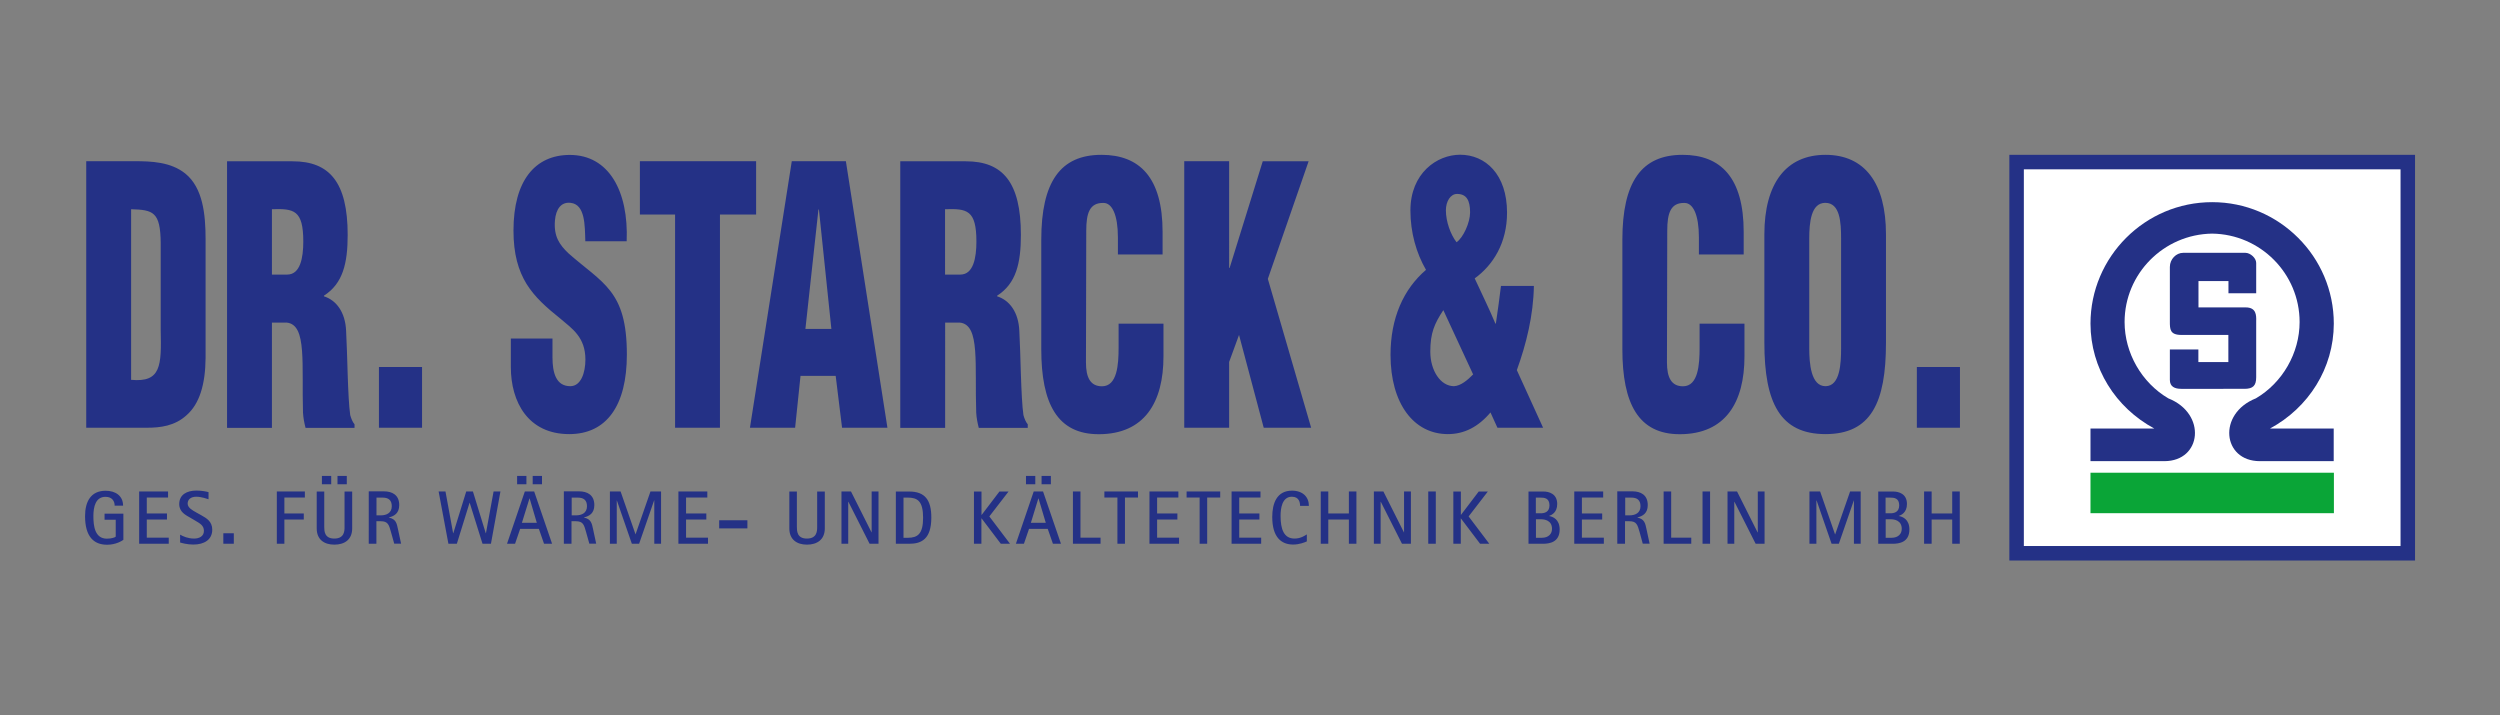
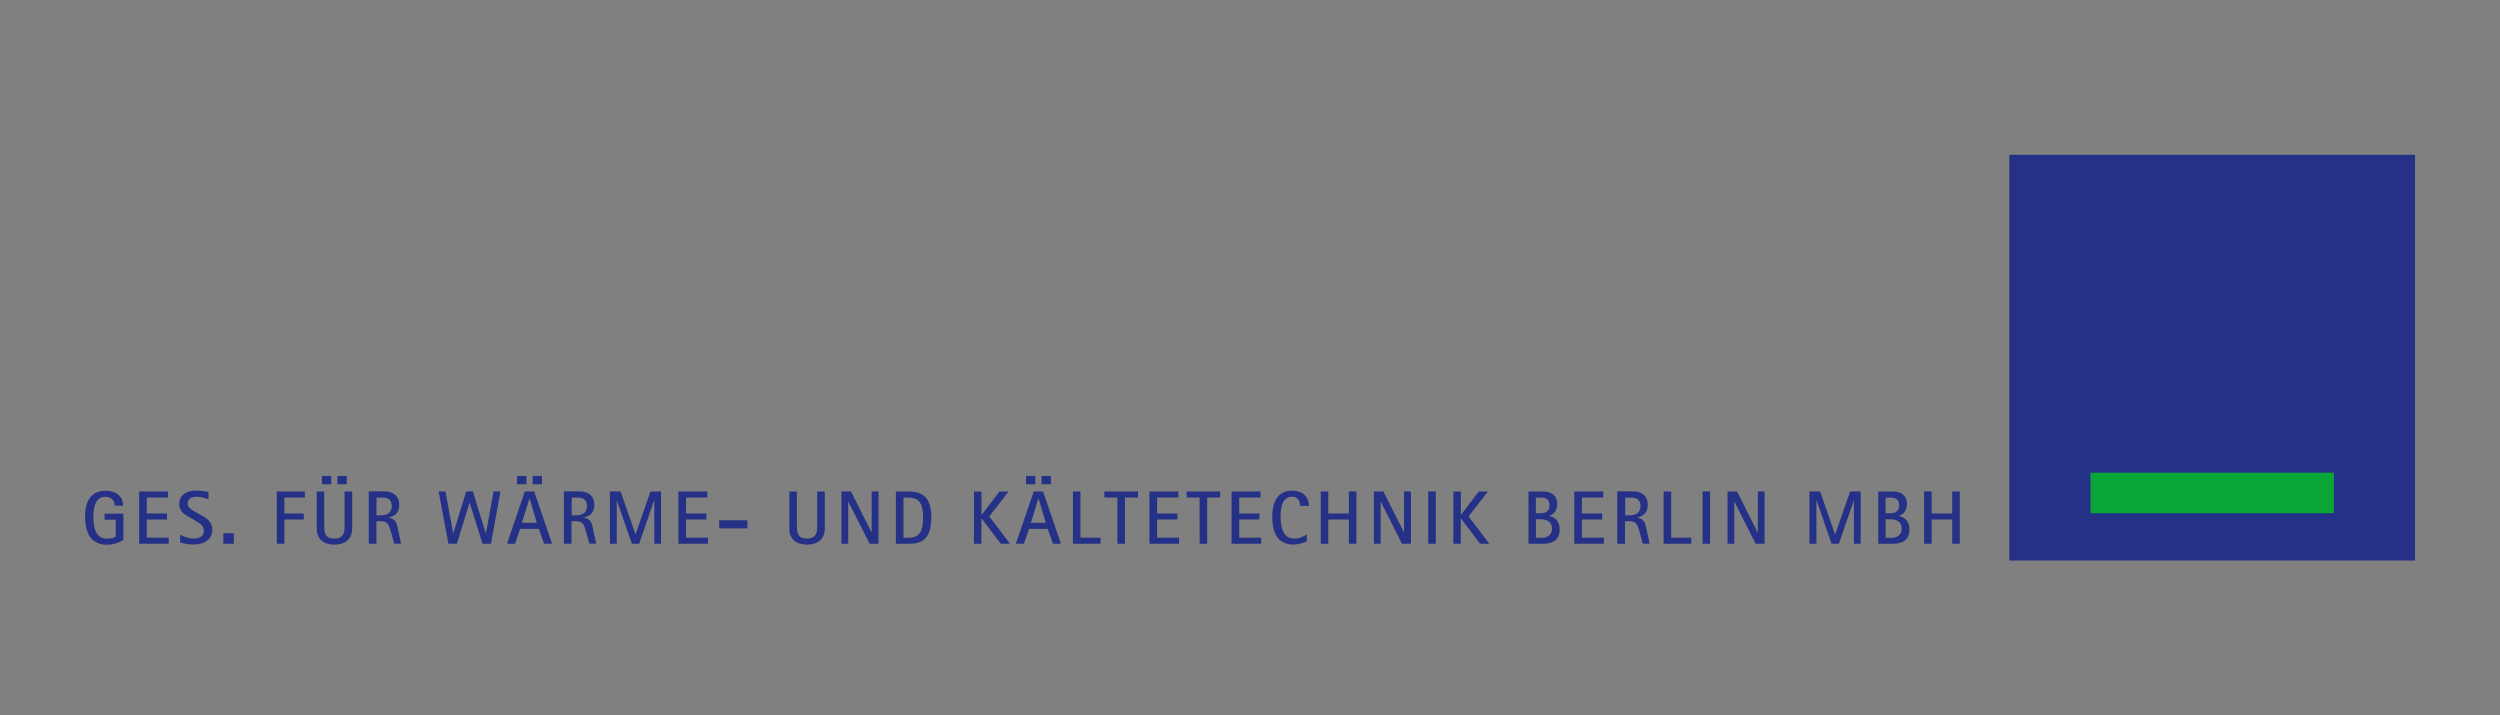
<svg xmlns="http://www.w3.org/2000/svg" version="1.1" id="Ebene_1" x="0px" y="0px" viewBox="0 0 255.12 73" style="enable-background:new 0 0 255.12 73;" xml:space="preserve">
  <rect x="0" y="0" width="255.12" height="73" fill="#808080" stroke="none" />
  <style type="text/css">
	.st0{fill:#243186;}
	.st1{fill:#FFFFFF;}
	.st2{fill:#0AA537;}
</style>
  <g>
    <path class="st0" d="M196.35,55.49h0.77v-2.47h2.1v2.47h0.77v-5.34h-0.77v2.25h-2.1v-2.25h-0.77V55.49z M192.43,52.99h0.52   c0.32,0,1.12,0.09,1.12,0.98c0,0.5-0.35,0.91-1.04,0.91h-0.6V52.99z M192.43,50.78h0.44c0.4,0,0.94,0.03,0.94,0.79   c0,0.71-0.54,0.81-0.9,0.81h-0.49V50.78z M191.66,55.49h1.48c0.67,0,1.71-0.15,1.71-1.46c0-1.03-0.69-1.31-1.08-1.37v-0.01   c0.25-0.09,0.83-0.34,0.83-1.22c0-1.06-0.87-1.27-1.39-1.27h-1.54V55.49z M184.66,55.49h0.7v-4.42h0.02l1.53,4.42h0.74l1.53-4.42   h0.01v4.42h0.69v-5.34h-1.08l-1.52,4.37h-0.02l-1.52-4.37h-1.09V55.49z M176.29,55.49h0.69v-4.28H177l2.16,4.28h0.91v-5.34h-0.69   v4.18h-0.02l-2.1-4.18h-0.97V55.49z M173.74,55.49h0.77v-5.34h-0.77V55.49z M169.77,55.49h2.82v-0.62h-2.05v-4.72h-0.77V55.49z    M165.84,50.78h0.63c0.57,0,0.94,0.23,0.94,0.88c0,0.71-0.57,0.93-1.11,0.93h-0.45V50.78z M165.06,55.49h0.77v-2.3h0.44   c0.74,0,0.83,0.35,1.05,1.11l0.32,1.18h0.7l-0.32-1.49c-0.12-0.56-0.19-1.02-0.92-1.17v-0.02c0.54-0.13,1.05-0.42,1.05-1.26   c0-1.04-0.73-1.4-1.56-1.4h-1.55V55.49z M160.66,55.49h3.01v-0.62h-2.24v-1.85h2.07v-0.62h-2.07v-1.63h2.17v-0.62h-2.95V55.49z    M156.74,52.99h0.52c0.32,0,1.12,0.09,1.12,0.98c0,0.5-0.35,0.91-1.04,0.91h-0.6V52.99z M156.74,50.78h0.44   c0.4,0,0.94,0.03,0.94,0.79c0,0.71-0.54,0.81-0.9,0.81h-0.49V50.78z M155.97,55.49h1.48c0.67,0,1.71-0.15,1.71-1.46   c0-1.03-0.69-1.31-1.08-1.37v-0.01c0.25-0.09,0.83-0.34,0.83-1.22c0-1.06-0.87-1.27-1.39-1.27h-1.54V55.49z M148.3,55.49h0.77V52.9   h0.01l1.96,2.59h0.94l-2.11-2.79l1.96-2.54h-0.93l-1.81,2.38h-0.01v-2.38h-0.77V55.49z M145.75,55.49h0.77v-5.34h-0.77V55.49z    M140.2,55.49h0.69v-4.28h0.02l2.16,4.28h0.91v-5.34h-0.7v4.18h-0.01l-2.1-4.18h-0.97V55.49z M134.78,55.49h0.77v-2.47h2.1v2.47   h0.77v-5.34h-0.77v2.25h-2.1v-2.25h-0.77V55.49z M133.35,54.54c-0.14,0.08-0.59,0.42-1.24,0.42c-1.11,0-1.43-0.98-1.43-2.32   c0-0.73,0.14-1.95,1.15-1.95c0.75,0,0.84,0.6,0.84,0.93h0.9c0-0.91-0.63-1.55-1.72-1.55c-1.55,0-2.02,1.28-2.02,2.69   c0,2.09,0.95,2.81,2.13,2.81c0.63,0,1.18-0.22,1.4-0.32V54.54z M125.68,55.49h3.02v-0.62h-2.24v-1.85h2.06v-0.62h-2.06v-1.63h2.17   v-0.62h-2.95V55.49z M122.42,55.49h0.77v-4.72h1.33v-0.62h-3.43v0.62h1.33V55.49z M117.3,55.49h3.02v-0.62h-2.24v-1.85h2.07v-0.62   h-2.07v-1.63h2.17v-0.62h-2.95V55.49z M114.03,55.49h0.77v-4.72h1.33v-0.62h-3.43v0.62h1.33V55.49z M109.49,55.49h2.82v-0.62h-2.05   v-4.72h-0.77V55.49z M106.29,49.42h0.95v-0.85h-0.95V49.42z M104.7,49.42h0.95v-0.85h-0.95V49.42z M105.96,50.87h0.02l0.74,2.48   h-1.52L105.96,50.87z M103.67,55.49h0.82l0.52-1.52h1.91l0.53,1.52h0.82l-1.83-5.34h-0.95L103.67,55.49z M99.38,55.49h0.77V52.9   h0.02l1.96,2.59h0.94l-2.11-2.79l1.96-2.54h-0.93l-1.81,2.38h-0.02v-2.38h-0.77V55.49z M92.2,50.78h0.45   c0.97,0,1.55,0.35,1.55,2.05c0,1.68-0.57,2.04-1.54,2.05H92.2V50.78z M91.42,55.49h1.37c1.24,0,2.25-0.47,2.25-2.68   c0-1.76-0.63-2.65-2.25-2.65h-1.37V55.49z M85.87,55.49h0.69v-4.28h0.02l2.16,4.28h0.91v-5.34h-0.7v4.18h-0.01l-2.1-4.18h-0.97   V55.49z M84.16,50.16h-0.77v3.61c0,0.39,0,1.19-1.05,1.19c-1.02,0-1.02-0.8-1.02-1.19v-3.61h-0.77v3.76c0,1.14,0.77,1.66,1.8,1.66   c1.04,0,1.82-0.52,1.82-1.66V50.16z M73.39,53.92h2.88v-0.83h-2.88V53.92z M69.24,55.49h3.01v-0.62h-2.24v-1.85h2.07v-0.62h-2.07   v-1.63h2.17v-0.62h-2.95V55.49z M62.25,55.49h0.69v-4.42h0.01l1.53,4.42h0.74l1.53-4.42h0.02v4.42h0.69v-5.34h-1.08l-1.52,4.37   h-0.01l-1.52-4.37h-1.09V55.49z M58.33,50.78h0.63c0.57,0,0.94,0.23,0.94,0.88c0,0.71-0.57,0.93-1.11,0.93h-0.45V50.78z    M57.55,55.49h0.77v-2.3h0.44c0.74,0,0.84,0.35,1.05,1.11l0.33,1.18h0.7l-0.32-1.49c-0.12-0.56-0.19-1.02-0.92-1.17v-0.02   c0.54-0.13,1.05-0.42,1.05-1.26c0-1.04-0.73-1.4-1.56-1.4h-1.55V55.49z M54.36,49.42h0.95v-0.85h-0.95V49.42z M52.77,49.42h0.95   v-0.85h-0.95V49.42z M54.03,50.87h0.02l0.73,2.48h-1.52L54.03,50.87z M51.74,55.49h0.82l0.52-1.52h1.91l0.53,1.52h0.82l-1.83-5.34   h-0.95L51.74,55.49z M45.76,55.49h0.86l1.3-4.19h0.01l1.31,4.19h0.86l0.97-5.34h-0.7l-0.78,4.26h-0.02l-1.31-4.26h-0.68l-1.32,4.26   h-0.02l-0.78-4.26h-0.7L45.76,55.49z M38.41,50.78h0.63c0.57,0,0.94,0.23,0.94,0.88c0,0.71-0.57,0.93-1.11,0.93h-0.45V50.78z    M37.64,55.49h0.77v-2.3h0.44c0.74,0,0.84,0.35,1.05,1.11l0.33,1.18h0.7l-0.32-1.49c-0.12-0.56-0.19-1.02-0.92-1.17v-0.02   c0.54-0.13,1.05-0.42,1.05-1.26c0-1.04-0.73-1.4-1.56-1.4h-1.55V55.49z M34.44,49.42h0.95v-0.85h-0.95V49.42z M32.85,49.42h0.95   v-0.85h-0.95V49.42z M35.93,50.16h-0.77v3.61c0,0.39,0,1.19-1.05,1.19c-1.02,0-1.02-0.8-1.02-1.19v-3.61h-0.77v3.76   c0,1.14,0.76,1.66,1.8,1.66c1.05,0,1.82-0.52,1.82-1.66V50.16z M28.25,55.49h0.77v-2.47h1.98v-0.62h-1.98v-1.63h2.09v-0.62h-2.86   V55.49z M22.79,55.49h1.07v-1.07h-1.07V55.49z M20.02,52.29c-0.39-0.22-0.87-0.48-0.87-0.9c0-0.45,0.36-0.7,0.88-0.7   c0.54,0,1.15,0.23,1.25,0.26v-0.73c-0.18-0.05-0.7-0.16-1.22-0.16c-1,0-1.77,0.42-1.77,1.38c0,0.82,0.66,1.12,1.16,1.41l0.49,0.29   c0.42,0.25,0.87,0.47,0.87,1.03c0,0.58-0.51,0.79-1.01,0.79c-0.6,0-1.11-0.22-1.42-0.4v0.8c0.16,0.05,0.72,0.21,1.35,0.21   c1.1,0,1.93-0.49,1.93-1.52c0-0.84-0.6-1.18-1.12-1.47L20.02,52.29z M14.2,55.49h3.02v-0.62h-2.24v-1.85h2.06v-0.62h-2.06v-1.63   h2.17v-0.62H14.2V55.49z M12.58,52.42h-1.91v0.62h1.14v1.72c-0.05,0.08-0.43,0.21-0.9,0.21c-1.23,0-1.38-1.28-1.38-2.3   c0-0.97,0.23-1.97,1.24-1.97c0.67,0,0.93,0.44,0.93,0.9h0.86c0-1.03-0.81-1.52-1.78-1.52c-1.52,0-2.1,1.12-2.1,2.59   c0,2.07,0.87,2.92,2.25,2.92c0.88,0,1.49-0.38,1.66-0.5V52.42z" />
-     <path class="st0" d="M200.01,37.45h-4.4v6.2h4.4V37.45z M192.46,23.92c0-5.22-2.16-8.12-6.17-8.12s-6.24,2.9-6.24,8.12v11.06   c0,6.13,1.61,9.32,6.24,9.32s6.17-3.19,6.17-9.32V23.92z M187.88,35.53c0,1.56-0.1,3.88-1.59,3.88s-1.66-2.32-1.66-3.88V24.36   c0-1.67,0.18-3.66,1.64-3.66c1.51,0,1.61,2,1.61,3.66V35.53z M177.94,25.95v-2.28c0-5.55-2.34-7.87-6.24-7.87   c-4.19,0-6.14,2.76-6.14,8.67v11.17c0,5.55,1.64,8.67,5.85,8.67c4.68,0,6.61-3.26,6.61-7.94v-3.34h-4.58v2.47   c0,1.67-0.13,3.92-1.69,3.92c-1.2,0-1.64-0.91-1.64-2.43l0.03-13.45c0-1.78,0.34-2.87,1.77-2.83c0.86,0,1.46,1.2,1.46,3.52v1.74   H177.94z M152.81,43.65h4.66l-2.68-5.88c0.96-2.65,1.69-5.58,1.74-8.59h-3.36c-0.16,1.23-0.31,2.5-0.52,3.84h-0.05   c-0.65-1.56-1.41-3.08-2.11-4.61c1.9-1.38,3.3-3.63,3.3-6.71c0-3.92-2.21-5.91-4.79-5.91c-2.37,0-5.07,1.89-5.07,5.69   c0,2.25,0.6,4.35,1.59,6.06c-2.29,1.96-3.62,4.9-3.62,8.67c0,4.97,2.37,8.09,5.85,8.09c1.67,0,3.1-0.73,4.35-2.21L152.81,43.65z    M148.69,19.79c0.94,0,1.33,0.62,1.33,1.88c0,1.05-0.7,2.58-1.38,3.05c-0.6-0.76-1.09-2.1-1.09-3.26   C147.55,20.55,148.02,19.79,148.69,19.79 M150.33,38.21c-0.57,0.58-1.25,1.16-1.95,1.2c-1.38,0-2.42-1.6-2.42-3.52   c0-1.92,0.42-2.86,1.33-4.24L150.33,38.21z M125.43,43.65v-6.71l1.01-2.76l2.52,9.47h4.84l-4.42-15.19l4.16-12h-4.68l-3.38,10.88   h-0.05V16.45h-4.58v27.2H125.43z M118.64,25.95v-2.28c0-5.55-2.34-7.87-6.24-7.87c-4.19,0-6.14,2.76-6.14,8.67v11.17   c0,5.55,1.64,8.67,5.86,8.67c4.68,0,6.61-3.26,6.61-7.94v-3.34h-4.58v2.47c0,1.67-0.13,3.92-1.69,3.92c-1.2,0-1.64-0.91-1.64-2.43   l0.03-13.45c0-1.78,0.34-2.87,1.77-2.83c0.86,0,1.46,1.2,1.46,3.52v1.74H118.64z M96.44,32.92h1.51c1.07,0.11,1.43,1.2,1.56,2.87   c0.13,1.67,0.03,3.92,0.11,6.31c0.03,0.54,0.13,1.05,0.26,1.56h5v-0.36c-0.21-0.25-0.34-0.58-0.44-0.94   c-0.26-1.74-0.29-6.42-0.42-8.6c-0.08-1.89-0.99-3.12-2.26-3.52v-0.07c1.93-1.23,2.42-3.3,2.42-6.2c0-5.4-1.87-7.51-5.62-7.51   h-6.69v27.2h4.58V32.92z M96.44,21.35c2.24-0.07,3.2,0.07,3.2,3.3c0,1.67-0.31,3.37-1.64,3.37h-1.56V21.35z M84.84,33.57h-2.65   l1.33-12.19h0.05L84.84,33.57z M81.14,43.65l0.55-5.29h3.59l0.65,5.29h4.63l-4.24-27.2h-5.52l-4.27,27.2H81.14z M65.3,21.89h3.59   v21.76h4.58V21.89h3.69v-5.44H65.3V21.89z M52.13,34.55v2.9c0,3.59,1.77,6.85,5.96,6.85c3.8,0,5.88-2.9,5.88-8.12   c0-3.3-0.62-5.11-1.69-6.49c-1.07-1.38-2.55-2.32-4.27-3.84c-0.91-0.87-1.51-1.71-1.38-3.34c0.1-1.2,0.65-1.92,1.59-1.81   c1.51,0.15,1.46,2.32,1.51,3.92h4.22c0.21-5.11-1.82-8.81-5.8-8.81c-3.54,0-5.75,2.61-5.75,7.72c0,2.39,0.49,4.06,1.33,5.44   c0.86,1.38,2.06,2.43,3.46,3.55c1.2,1.02,2.55,1.89,2.55,4.17c0,1.38-0.47,2.72-1.54,2.72c-1.46,0-1.82-1.38-1.82-2.94v-1.92H52.13   z M43.07,37.45h-4.4v6.2h4.4V37.45z M27.75,32.92h1.51c1.07,0.11,1.43,1.2,1.56,2.87c0.13,1.67,0.03,3.92,0.1,6.31   c0.03,0.54,0.13,1.05,0.26,1.56h5v-0.36c-0.21-0.25-0.34-0.58-0.44-0.94c-0.26-1.74-0.29-6.42-0.42-8.6   c-0.08-1.89-0.99-3.12-2.26-3.52v-0.07c1.93-1.23,2.42-3.3,2.42-6.2c0-5.4-1.87-7.51-5.62-7.51h-6.69v27.2h4.58V32.92z    M27.75,21.35c2.24-0.07,3.2,0.07,3.2,3.3c0,1.67-0.31,3.37-1.64,3.37h-1.56V21.35z M13.38,21.35c2.24,0.07,2.99,0.25,3.02,3.44   v8.89c0.08,3.63,0.05,5.37-3.02,5.08V21.35z M14.97,43.65c1.4,0,2.86-0.18,4.06-1.27c1.33-1.16,1.93-3.15,1.95-5.88V24.43   c0-2.61-0.29-5.26-2.06-6.71c-1.48-1.2-3.49-1.27-5.15-1.27H8.8v27.2H14.97z" />
  </g>
  <rect x="205.05" y="15.8" class="st0" width="41.4" height="41.4" />
-   <rect x="206.53" y="17.28" class="st1" width="38.44" height="38.44" />
  <g>
-     <path class="st0" d="M222.59,39.68c-0.66,0-1.16-0.22-1.16-0.91v-3.11h2.91v1.29h3.06v-2.77h-4.79c-1.18,0-1.18-0.59-1.18-1.37   v-5.57c0-0.79,0.64-1.44,1.36-1.44h6.35c0.5,0,1.1,0.53,1.1,1.03v3.1h-2.83v-1.25h-3.06v2.69h4.81c1.08,0,1.1,0.77,1.08,1.42v5.71   c0,0.85-0.32,1.18-1.2,1.18H222.59z" />
-   </g>
+     </g>
  <rect x="213.33" y="48.24" class="st2" width="24.84" height="4.13" />
  <g>
-     <path class="st0" d="M231.65,43.73c3.94-2.13,6.5-6.15,6.51-10.7c0-3.42-1.39-6.52-3.64-8.76c-2.25-2.25-5.35-3.64-8.77-3.64   c-3.43,0-6.53,1.39-8.78,3.64c-2.25,2.25-3.64,5.35-3.64,8.76c0.01,4.55,2.56,8.57,6.51,10.7h-6.51v3.33h7.55   c3.81-0.01,4.33-4.85,0.39-6.41c-2.71-1.59-4.46-4.62-4.46-7.79c0-4.93,3.99-8.95,8.93-9.02c4.94,0.06,8.93,4.09,8.93,9.02   c0,3.17-1.75,6.2-4.46,7.79c-3.94,1.56-3.42,6.4,0.39,6.41h7.55v-3.33H231.65z" />
-   </g>
+     </g>
</svg>